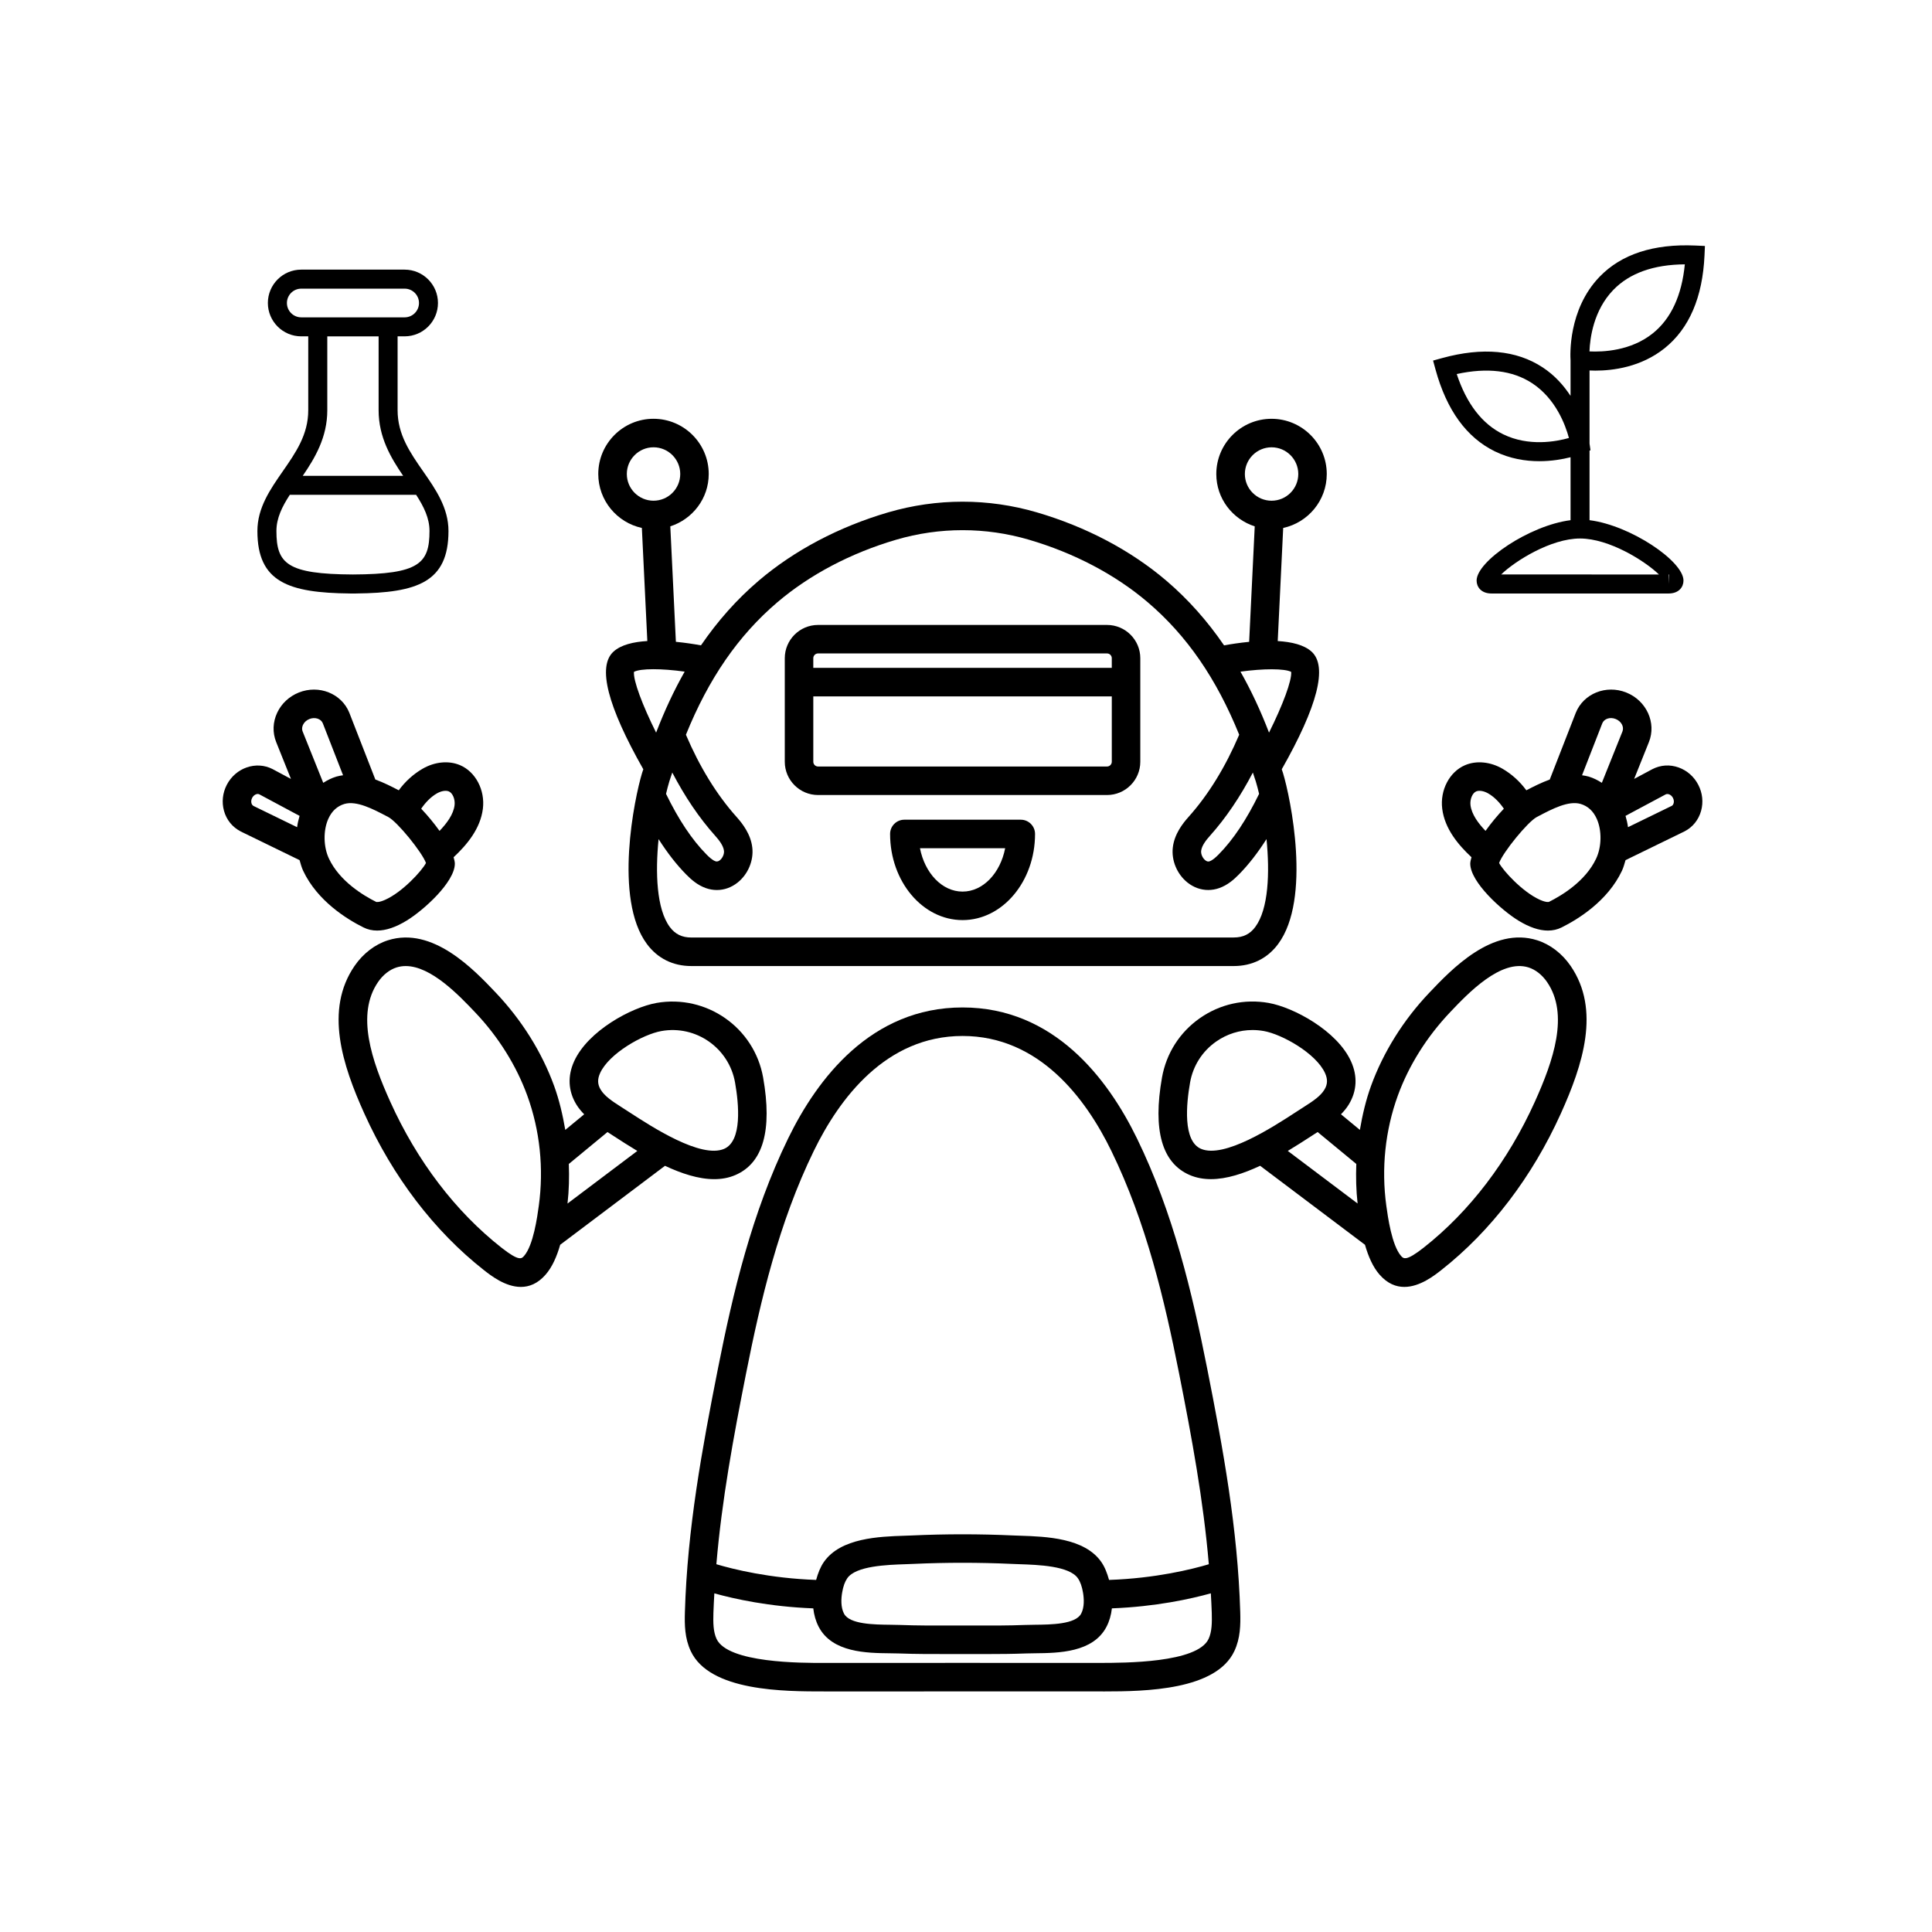
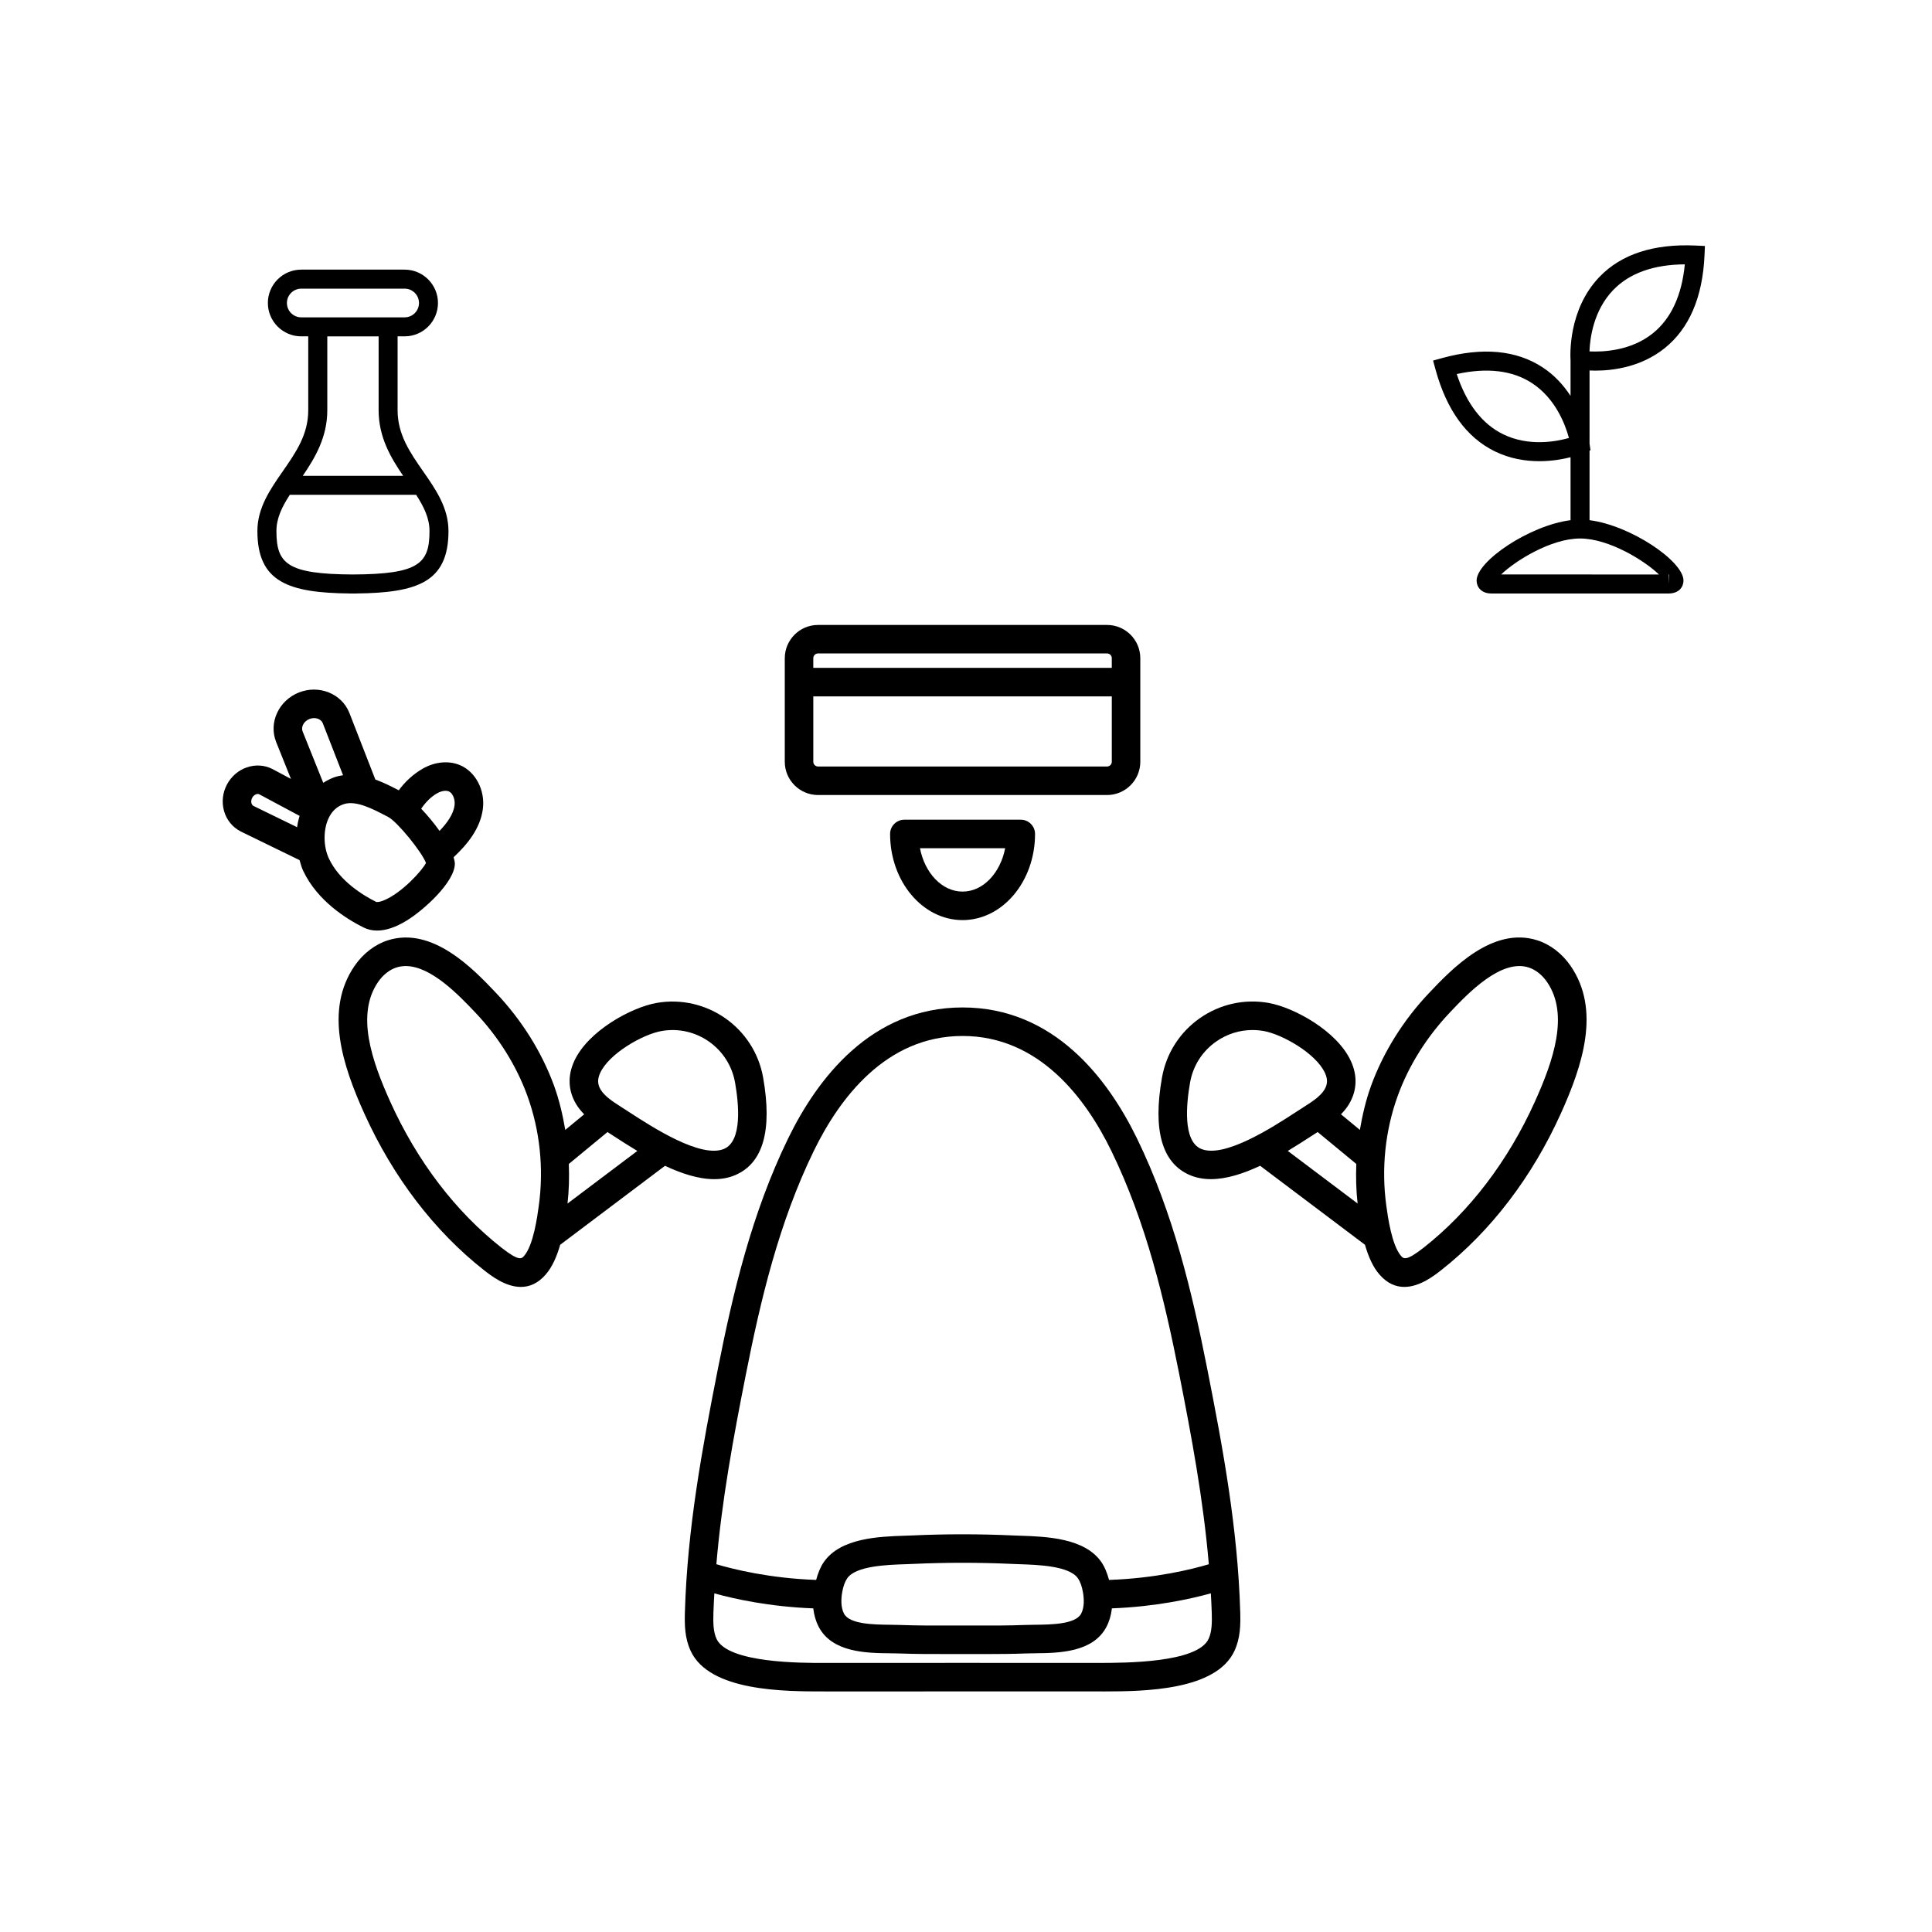
<svg xmlns="http://www.w3.org/2000/svg" fill="#000000" width="800px" height="800px" version="1.1" viewBox="144 144 512 512">
  <g>
-     <path d="m314.1 283.91 1.449 29.969c-3.656 0.215-7 0.992-9 2.84-4.262 3.938-1.539 14.461 7.938 31.148-0.109 0.348-0.23 0.668-0.34 1.02-1.984 6.519-7.582 33.312 1.285 45.277 2.832 3.824 6.906 5.848 11.773 5.848h143.75c4.867 0 8.938-2.023 11.77-5.844 8.867-11.961 3.273-38.762 1.293-45.281-0.105-0.352-0.23-0.672-0.34-1.02 9.477-16.688 12.199-27.207 7.938-31.145-2-1.844-5.348-2.617-9.004-2.836l1.449-29.973c6.59-1.426 11.547-7.285 11.547-14.293 0-8.07-6.566-14.637-14.637-14.637-8.07 0-14.637 6.566-14.637 14.637 0 6.508 4.297 11.973 10.184 13.871l-1.48 30.602c-2.508 0.246-4.824 0.602-6.648 0.934-4.453-6.5-9.504-12.199-15.328-17.164-9.41-8.02-21.266-14.273-34.281-18.082-12.887-3.777-26.512-3.769-39.406 0-13.012 3.812-24.867 10.062-34.281 18.082-5.824 4.965-10.875 10.66-15.328 17.16-1.824-0.336-4.141-0.691-6.648-0.938l-1.48-30.598c5.887-1.898 10.184-7.363 10.184-13.871 0-8.07-6.566-14.637-14.637-14.637s-14.637 6.566-14.637 14.637c0.004 7.008 4.961 12.867 11.551 14.293zm8.059 64.82c3.293 6.316 7.078 11.965 11.379 16.77 0.922 1.027 2.164 2.562 2.32 3.973 0.098 0.855-0.371 1.93-1.09 2.5-0.594 0.469-1 0.32-1.191 0.258-0.781-0.277-1.625-1.059-2.344-1.785-3.894-3.941-7.406-9.246-10.73-16.062 0.285-1.207 0.582-2.332 0.875-3.301 0.246-0.812 0.523-1.555 0.781-2.352zm154.64 2.352c0.293 0.965 0.586 2.094 0.875 3.297-3.32 6.816-6.832 12.121-10.727 16.062-0.723 0.727-1.562 1.508-2.348 1.789-0.188 0.078-0.594 0.223-1.191-0.258-0.719-0.57-1.188-1.645-1.09-2.5 0.16-1.41 1.402-2.941 2.324-3.969 4.301-4.809 8.086-10.453 11.379-16.77 0.25 0.789 0.527 1.535 0.777 2.348zm-2.898-81.465c0-3.902 3.176-7.078 7.078-7.078 3.902 0 7.078 3.176 7.078 7.078 0 3.902-3.176 7.078-7.078 7.078-3.902 0-7.078-3.176-7.078-7.078zm12.273 52.43c0.211 2.289-2.234 8.812-5.871 16.102-2.25-5.859-4.766-11.227-7.566-16.156 6.047-0.832 11.676-0.855 13.438 0.055zm-136.17-18.438c8.609-7.332 19.504-13.066 31.504-16.582 5.75-1.684 11.664-2.527 17.578-2.527 5.914 0 11.828 0.84 17.578 2.527 12.004 3.516 22.898 9.25 31.508 16.582 10.359 8.832 18.191 20.203 24.227 35.098-3.621 8.496-8.102 15.836-13.391 21.75-1.609 1.797-3.797 4.602-4.203 8.156-0.395 3.445 1.141 7.082 3.898 9.273 1.641 1.305 3.551 1.973 5.492 1.973 0.98 0 1.965-0.168 2.934-0.516 2.219-0.789 3.867-2.258 5.188-3.598 2.598-2.633 5.019-5.769 7.32-9.379 0.887 8.926 0.547 18.539-2.977 23.289-1.41 1.902-3.219 2.789-5.699 2.789l-143.75 0.008c-2.481 0-4.293-0.887-5.703-2.789-3.523-4.754-3.863-14.367-2.977-23.289 2.305 3.609 4.727 6.75 7.328 9.383 1.32 1.336 2.969 2.809 5.184 3.594 0.965 0.344 1.957 0.516 2.934 0.516 1.945 0 3.856-0.672 5.492-1.973 2.762-2.191 4.293-5.832 3.898-9.273-0.402-3.555-2.59-6.356-4.195-8.156-5.289-5.914-9.77-13.254-13.395-21.75 6.031-14.902 13.867-26.273 24.227-35.105zm-32.129 34.543c-3.637-7.293-6.082-13.82-5.871-16.105 1.77-0.934 7.34-0.91 13.438-0.059-2.797 4.93-5.316 10.301-7.566 16.164zm-0.684-75.617c3.902 0 7.078 3.176 7.078 7.078 0 3.902-3.176 7.078-7.078 7.078s-7.078-3.176-7.078-7.078c0-3.902 3.176-7.078 7.078-7.078z" />
    <path d="m463.89 506.54c-3.941-19.891-8.922-41.027-18.582-60.852-7.711-15.832-21.992-34.703-46.219-34.703-24.223 0-38.504 18.875-46.219 34.703-9.656 19.828-14.637 40.965-18.578 60.852-4.262 21.516-8.145 42.648-8.785 64.672-0.098 3.34-0.062 6.891 1.543 10.328 5.019 10.742 24.891 10.715 35.559 10.707l72.957-0.004c0.355 0 0.723 0.004 1.098 0.004 10.887 0 29.617-0.328 34.461-10.707 1.605-3.434 1.645-6.981 1.551-10.328-0.648-22.039-4.527-43.164-8.785-64.672zm-122.18 1.473c3.844-19.391 8.676-39.961 17.957-59.012 6.769-13.895 19.105-30.457 39.426-30.457 20.32 0 32.656 16.562 39.426 30.457 9.285 19.051 14.117 39.621 17.961 59.012 3.352 16.91 6.434 33.578 7.871 50.527-4.445 1.328-14.055 3.727-26.441 4.156-0.496-1.785-1.121-3.414-2.047-4.75-4.441-6.394-14.664-6.738-21.426-6.965l-1.945-0.07c-8.887-0.41-17.902-0.41-26.785 0l-1.945 0.07c-6.762 0.227-16.988 0.566-21.43 6.965-0.93 1.34-1.555 2.965-2.047 4.75-12.336-0.43-21.977-2.832-26.438-4.16 1.43-16.941 4.512-33.609 7.863-50.523zm88.812 63.613c-1.473 2.836-7.957 2.906-12.246 2.953-0.926 0.012-1.793 0.02-2.578 0.051-4.488 0.176-8.977 0.164-13.465 0.152l-3.144-0.004-3.141 0.004c-4.488 0.008-8.973 0.02-13.465-0.152-0.781-0.031-1.652-0.039-2.574-0.051-4.289-0.047-10.773-0.117-12.242-2.953-0.891-1.715-0.762-3.969-0.492-5.562 0.273-1.637 0.719-2.887 1.359-3.812 2.277-3.277 10.539-3.559 15.473-3.723l2.035-0.078c8.66-0.395 17.438-0.395 26.098 0l2.035 0.078c4.934 0.164 13.195 0.441 15.473 3.723 0.641 0.922 1.086 2.172 1.363 3.812 0.27 1.594 0.402 3.848-0.488 5.562zm33.758 6.715c-2.977 6.371-22.363 6.332-28.699 6.348l-36.488-0.008-36.488 0.008c-6.293 0.035-25.723 0.027-28.703-6.348-0.906-1.938-0.914-4.375-0.84-6.906 0.051-1.73 0.156-3.453 0.246-5.18 5.289 1.473 14.555 3.535 26.219 3.981 0.199 1.77 0.668 3.402 1.43 4.871 3.559 6.867 12.773 6.965 18.875 7.031 0.852 0.012 1.652 0.016 2.367 0.043 4.59 0.172 9.172 0.168 13.77 0.156l3.125-0.004 3.125 0.004c1.039 0.004 2.074 0.004 3.113 0.004 3.551 0 7.106-0.027 10.656-0.164 0.723-0.027 1.52-0.035 2.371-0.043 6.098-0.066 15.312-0.168 18.875-7.031 0.762-1.469 1.23-3.102 1.43-4.871 11.664-0.449 20.93-2.512 26.219-3.981 0.09 1.723 0.195 3.445 0.246 5.176 0.066 2.539 0.059 4.977-0.848 6.914z" />
    <path d="m360.79 354.69h76.586c4.859 0 8.816-3.957 8.816-8.816v-27.441c0-4.859-3.957-8.816-8.816-8.816h-76.586c-4.859 0-8.816 3.957-8.816 8.816v27.441c0 4.859 3.957 8.816 8.816 8.816zm76.586-7.559h-76.586c-0.695 0-1.258-0.566-1.258-1.258v-17.324h79.105v17.324c-0.004 0.691-0.57 1.258-1.262 1.258zm-76.586-29.961h76.586c0.695 0 1.258 0.566 1.258 1.258v2.562h-79.102v-2.562c0-0.691 0.566-1.258 1.258-1.258z" />
    <path d="m320.23 452.95c4.34 2.031 8.855 3.539 13.027 3.539 1.973 0 3.871-0.332 5.633-1.094 7.344-3.168 9.816-11.855 7.348-25.832-2.344-13.246-15.008-22.102-28.281-19.77l-0.004 0.004c-6.578 1.168-18.129 7.352-21.812 15.477-1.766 3.914-1.566 7.856 0.582 11.402 0.602 0.992 1.32 1.836 2.09 2.629l-5.008 4.133c-0.684-3.973-1.59-7.898-2.961-11.672-3.25-8.926-8.566-17.438-15.484-24.727-5.84-6.156-16.719-17.598-28.547-13.855-3.438 1.09-6.574 3.492-8.832 6.766-8.039 11.672-3.219 26.328 2.559 39.125 7.598 16.832 18.559 31.191 31.703 41.52 1.84 1.445 5.676 4.453 9.789 4.453 2.188 0 4.449-0.848 6.539-3.234 1.781-2.031 2.996-4.844 3.883-7.938zm-17.203-24.559c2.363-5.215 11.344-10.281 16.25-11.152 9.164-1.645 17.906 4.504 19.52 13.641 1 5.664 1.957 15.484-2.898 17.578-6.133 2.621-18.996-5.731-25.184-9.754l-2.289-1.477c-2.262-1.438-4.215-2.766-5.242-4.461-0.844-1.398-0.891-2.746-0.156-4.375zm1.965 15.613 1.605 1.035c1.855 1.207 4 2.59 6.301 3.973l-18.5 13.938c0.395-3.496 0.48-6.996 0.344-10.488zm-22.113 32.836h-0.004c-0.629 0.734-1.285 1.492-5.973-2.188-12.188-9.578-22.383-22.957-29.48-38.688-4.91-10.875-9.133-23.148-3.223-31.73 1.305-1.898 3.043-3.266 4.891-3.852 0.793-0.25 1.605-0.367 2.43-0.367 6.75 0 14.168 7.816 18.457 12.332 6.102 6.43 10.859 14.035 13.758 21.996 3.352 9.215 4.41 19.312 3.051 29.199-0.391 2.871-1.434 10.477-3.906 13.297z" />
    <path d="m243.95 390.61c2.32 0 4.938-0.879 7.816-2.641 4.551-2.781 12.715-10.191 12.773-15.055 0.004-0.512-0.16-1.125-0.328-1.738 3.539-3.301 7.102-7.562 7.758-12.859 0.613-4.934-1.93-9.789-6.051-11.539-2.992-1.277-6.711-0.918-9.938 0.953-2.441 1.414-4.613 3.391-6.305 5.707-1.836-0.961-3.941-2.031-6.207-2.859l-6.898-17.695c-2.047-5.09-8.051-7.492-13.395-5.352-2.539 1.02-4.566 2.906-5.707 5.324-1.188 2.516-1.285 5.285-0.277 7.805l3.914 9.762-4.863-2.602c-4.348-2.242-9.797-0.375-12.145 4.176-1.113 2.156-1.371 4.602-0.738 6.887 0.668 2.391 2.219 4.32 4.453 5.473l15.578 7.59c0.277 0.957 0.531 1.926 0.945 2.809 3.777 8.035 11.645 12.867 15.996 15.027 1.109 0.555 2.316 0.828 3.617 0.828zm15.812-36.336c1.145-0.664 2.402-0.883 3.191-0.539 1.012 0.43 1.703 2.102 1.512 3.652-0.301 2.426-2.008 4.746-3.984 6.809-1.492-2.09-3.188-4.117-4.859-5.879 1.105-1.621 2.5-3.094 4.141-4.043zm-35.465-18.184c0.324-0.688 0.926-1.234 1.688-1.539 1.477-0.598 3.078-0.07 3.559 1.121l5.371 13.781c-0.586 0.086-1.176 0.176-1.766 0.352-1.262 0.371-2.406 0.965-3.488 1.652l-5.457-13.609c-0.293-0.734-0.066-1.418 0.094-1.758zm-13.656 20.766c-0.07-0.258-0.145-0.781 0.172-1.398 0.43-0.828 1.328-1.254 1.914-0.949l10.664 5.707c-0.289 0.984-0.52 1.965-0.656 3l-11.535-5.621c-0.34-0.176-0.492-0.496-0.559-0.738zm20.531 14.684c-1.477-3.141-1.543-7.477-0.164-10.551 0.922-2.043 2.359-3.371 4.281-3.938 3.199-0.922 7.543 1.344 11.051 3.18l0.543 0.281c2.41 1.258 8.973 9.34 10.004 12.191-1.066 2.059-6.215 7.688-10.781 9.738-1.746 0.789-2.402 0.582-2.414 0.574-3.473-1.73-9.715-5.516-12.52-11.477z" />
    <path d="m551.37 393.18c-11.855-3.758-22.703 7.699-28.648 13.965-6.809 7.172-12.129 15.684-15.379 24.617-1.371 3.773-2.281 7.699-2.961 11.672l-5.008-4.133c0.766-0.793 1.488-1.637 2.086-2.629 2.148-3.547 2.348-7.492 0.574-11.402-3.68-8.125-15.23-14.309-21.809-15.477l-0.004-0.004c-6.43-1.133-12.895 0.297-18.238 4.031-5.34 3.734-8.906 9.324-10.043 15.738-2.477 13.973-0.004 22.664 7.344 25.836 1.766 0.758 3.66 1.09 5.637 1.09 4.172 0 8.688-1.504 13.027-3.539l27.785 20.934c0.887 3.094 2.102 5.902 3.883 7.934h0.004c2.09 2.383 4.352 3.234 6.539 3.234 4.113 0 7.949-3.012 9.789-4.457 13.141-10.328 24.102-24.684 31.703-41.52 5.777-12.797 10.598-27.453 2.559-39.125-2.262-3.273-5.398-5.676-8.84-6.766zm-89.094 55.273c-4.856-2.098-3.898-11.91-2.894-17.578 0.781-4.43 3.242-8.289 6.93-10.863 2.859-2 6.195-3.043 9.617-3.043 0.988 0 1.984 0.086 2.973 0.262v-0.004c4.906 0.875 13.883 5.941 16.25 11.156 0.734 1.629 0.688 2.977-0.16 4.375-1.023 1.695-2.977 3.019-5.234 4.453l-2.293 1.48c-6.188 4.031-19.062 12.379-25.188 9.762zm29.305-3.418 1.605-1.035 10.25 8.457c-0.133 3.492-0.051 6.992 0.344 10.488l-18.5-13.938c2.301-1.383 4.445-2.766 6.301-3.973zm59.176-9.074c-7.102 15.73-17.297 29.109-29.484 38.688-4.672 3.676-5.332 2.914-5.977 2.188-2.469-2.82-3.512-10.426-3.906-13.289-1.359-9.891-0.301-19.988 3.047-29.199 2.898-7.965 7.66-15.57 13.871-22.117 4.699-4.953 13.445-14.168 20.773-11.852 1.848 0.586 3.586 1.953 4.894 3.852 5.914 8.582 1.691 20.855-3.219 31.73z" />
-     <path d="m588.89 347.4c-2.34-0.848-4.809-0.695-7.012 0.445l-4.812 2.574 3.914-9.762c2.043-5.094-0.641-10.984-5.984-13.129-5.344-2.144-11.352 0.262-13.406 5.391l-6.887 17.664c-2.262 0.824-4.371 1.895-6.207 2.856-1.691-2.316-3.863-4.293-6.301-5.707-3.231-1.871-6.945-2.231-9.941-0.953-4.121 1.75-6.664 6.606-6.051 11.539 0.656 5.293 4.223 9.555 7.758 12.855-0.168 0.617-0.332 1.23-0.328 1.742 0.055 4.856 8.211 12.262 12.762 15.047 2.883 1.766 5.5 2.648 7.828 2.648 1.301 0 2.508-0.277 3.617-0.828 4.352-2.164 12.215-6.992 15.996-15.027 0.418-0.887 0.668-1.855 0.949-2.812l15.648-7.629c2.156-1.113 3.711-3.039 4.375-5.43 0.637-2.289 0.375-4.734-0.738-6.887-1.109-2.16-2.949-3.789-5.18-4.598zm-20.273-11.699c0.488-1.234 2.086-1.758 3.566-1.152 1.477 0.59 2.277 2.07 1.781 3.301l-5.457 13.605c-1.082-0.688-2.227-1.281-3.488-1.652-0.59-0.172-1.176-0.262-1.762-0.348zm-34.918 21.684c-0.191-1.551 0.5-3.227 1.512-3.656 0.789-0.336 2.043-0.121 3.191 0.543 1.641 0.949 3.031 2.422 4.137 4.043-1.676 1.758-3.367 3.789-4.859 5.879-1.969-2.062-3.676-4.387-3.981-6.809zm33.297 14.152c-2.805 5.965-9.047 9.75-12.52 11.477-0.02 0.004-0.668 0.211-2.406-0.57-4.57-2.051-9.723-7.684-10.789-9.742 1.027-2.856 7.594-10.934 10.004-12.191l0.535-0.281c3.504-1.836 7.856-4.121 11.055-3.18 1.922 0.566 3.367 1.895 4.281 3.941 1.383 3.07 1.316 7.406-0.16 10.547zm20.535-14.684c-0.07 0.242-0.219 0.566-0.484 0.703l-11.609 5.656c-0.137-1.035-0.367-2.019-0.656-3l10.613-5.676c0.344-0.176 0.688-0.109 0.926-0.027 0.25 0.09 0.719 0.336 1.035 0.953 0.316 0.613 0.246 1.133 0.176 1.391z" />
    <path d="m414.52 361.23h-30.859c-2.086 0-3.777 1.691-3.777 3.777 0 12.586 8.617 22.828 19.207 22.828 10.59 0 19.207-10.242 19.207-22.828 0-2.086-1.691-3.777-3.777-3.777zm-15.43 19.051c-5.43 0-10.004-4.894-11.289-11.492h22.578c-1.285 6.598-5.859 11.492-11.289 11.492z" />
    <path d="m218.9 268.95c-3.285 4.727-6.688 9.617-6.688 15.773 0 13.543 8.242 16.383 24.488 16.555v0.008h1.664v-0.008c16.246-0.172 24.488-3.008 24.488-16.555 0-6.156-3.398-11.047-6.688-15.773-3.496-5.027-6.797-9.777-6.797-16.238v-19.578h1.863c4.875 0 8.836-3.965 8.836-8.84s-3.965-8.84-8.836-8.84h-27.406c-4.875 0-8.836 3.965-8.836 8.84s3.965 8.84 8.836 8.84h1.863v19.578c0.008 6.461-3.293 11.211-6.789 16.238zm38.922 15.773c0 8.652-2.82 11.438-20.285 11.52-17.461-0.082-20.281-2.867-20.281-11.52 0-3.414 1.496-6.426 3.543-9.59h33.484c2.043 3.164 3.539 6.18 3.539 9.59zm-33.988-56.625c-2.094 0-3.797-1.703-3.797-3.801 0-2.098 1.703-3.801 3.797-3.801h27.406c2.094 0 3.797 1.703 3.797 3.801 0 2.098-1.703 3.801-3.797 3.801zm20.504 5.039v19.578c0 7.16 3.246 12.609 6.504 17.383h-26.609c3.258-4.773 6.504-10.223 6.504-17.383v-19.578z" />
    <path d="m593.31 209.07c-11.094-0.496-19.625 2.285-25.406 8.277-8.402 8.711-7.773 20.953-7.691 22.164v9.402c-1.797-2.719-4.144-5.422-7.394-7.555-6.961-4.574-15.918-5.398-26.609-2.473l-2.43 0.668 0.664 2.43c2.934 10.695 8.215 17.969 15.695 21.629 4.035 1.969 8.148 2.609 11.793 2.609 3.289 0 6.18-0.52 8.281-1.051v16.684c-10.836 1.367-24.895 10.84-24.895 16.004 0 1.703 1.223 3.426 3.949 3.426h46.926c2.727 0 3.949-1.719 3.949-3.426 0-5.164-14.059-14.637-24.895-16.004v-18.43l0.25-0.105-0.25-1.758v-19.379c0.477 0.023 0.977 0.039 1.543 0.039 4.664 0 12.125-0.93 18.383-5.961 6.492-5.219 10.035-13.48 10.539-24.559l0.113-2.516zm-50.961 50.012c-5.562-2.719-9.691-8.082-12.301-15.957 8.094-1.77 14.797-0.961 19.965 2.418 6.277 4.102 8.844 11.086 9.77 14.527-3.414 0.965-10.676 2.32-17.434-0.988zm43.84 37.184c0.047-0.016 0.086-0.023 0.113-0.031l-0.113 2.523zm-44.367-0.027c3.676-3.566 13.164-9.531 20.906-9.531 7.742 0 17.234 5.969 20.91 9.535zm40.23-63.934c-5.836 4.707-13.281 4.996-16.824 4.824 0.133-3.543 1.078-10.875 6.301-16.281 4.297-4.453 10.672-6.734 18.969-6.793-0.809 8.238-3.641 14.371-8.445 18.25z" />
  </g>
</svg>